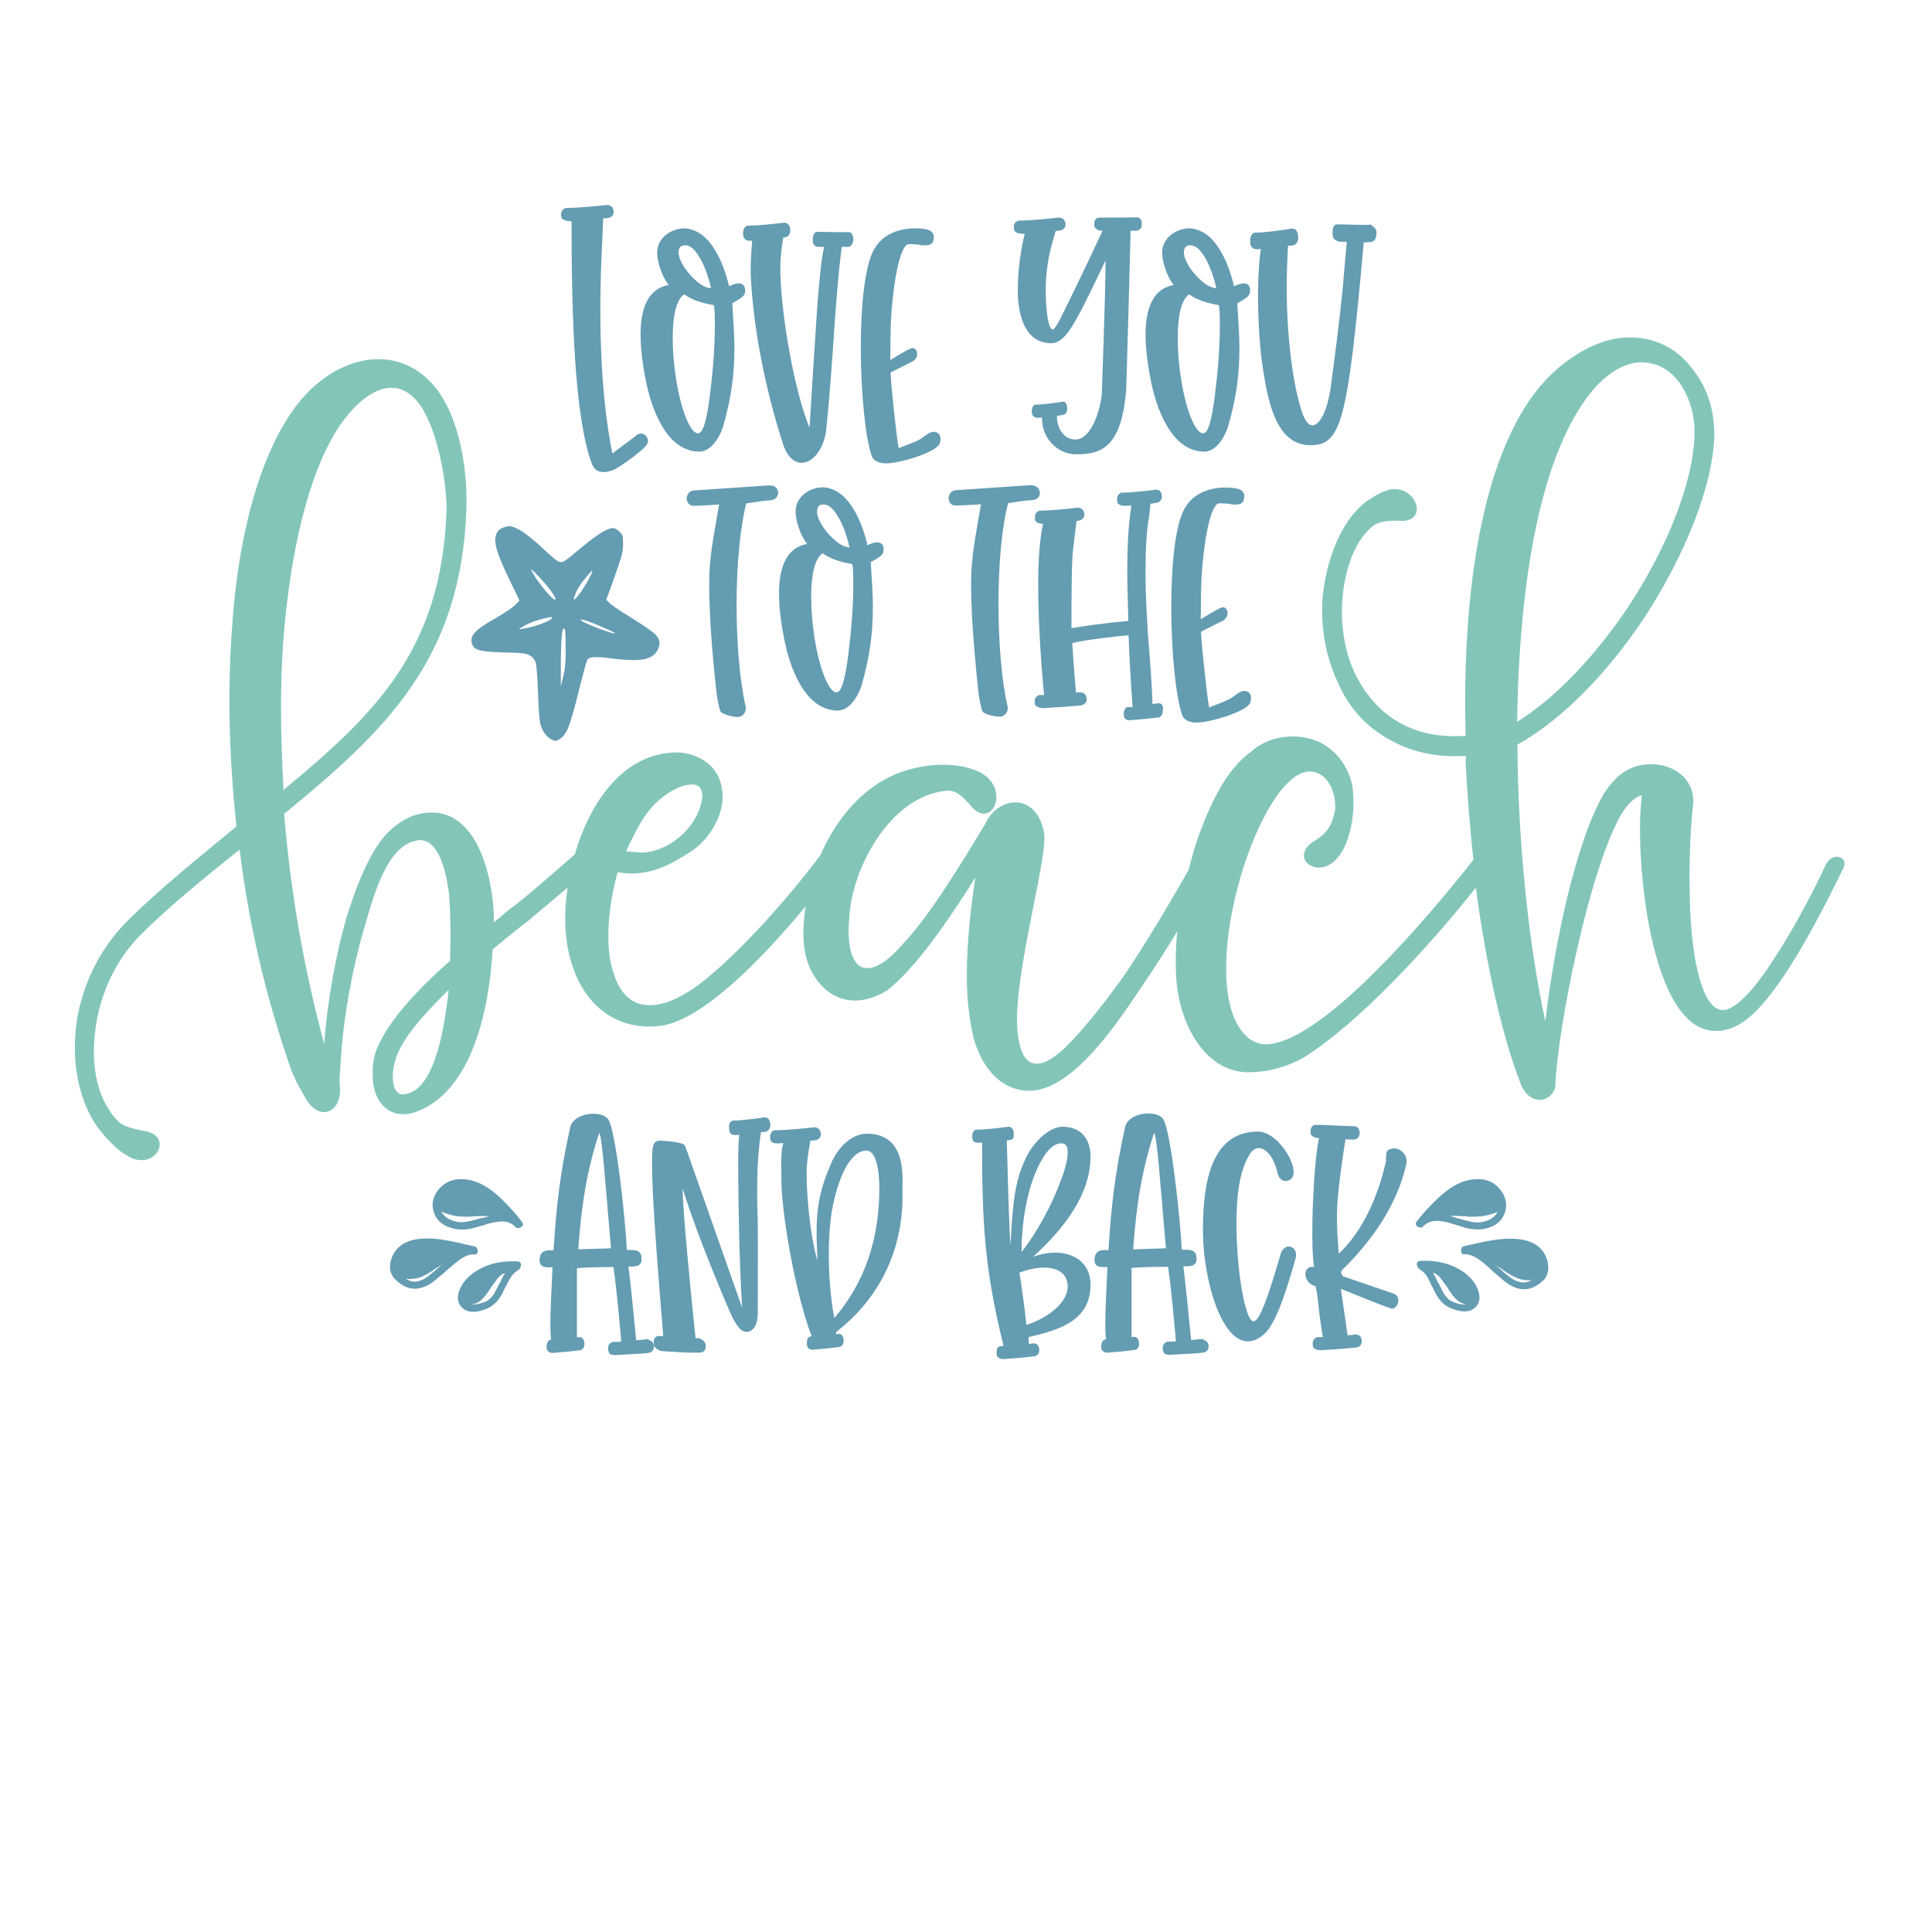
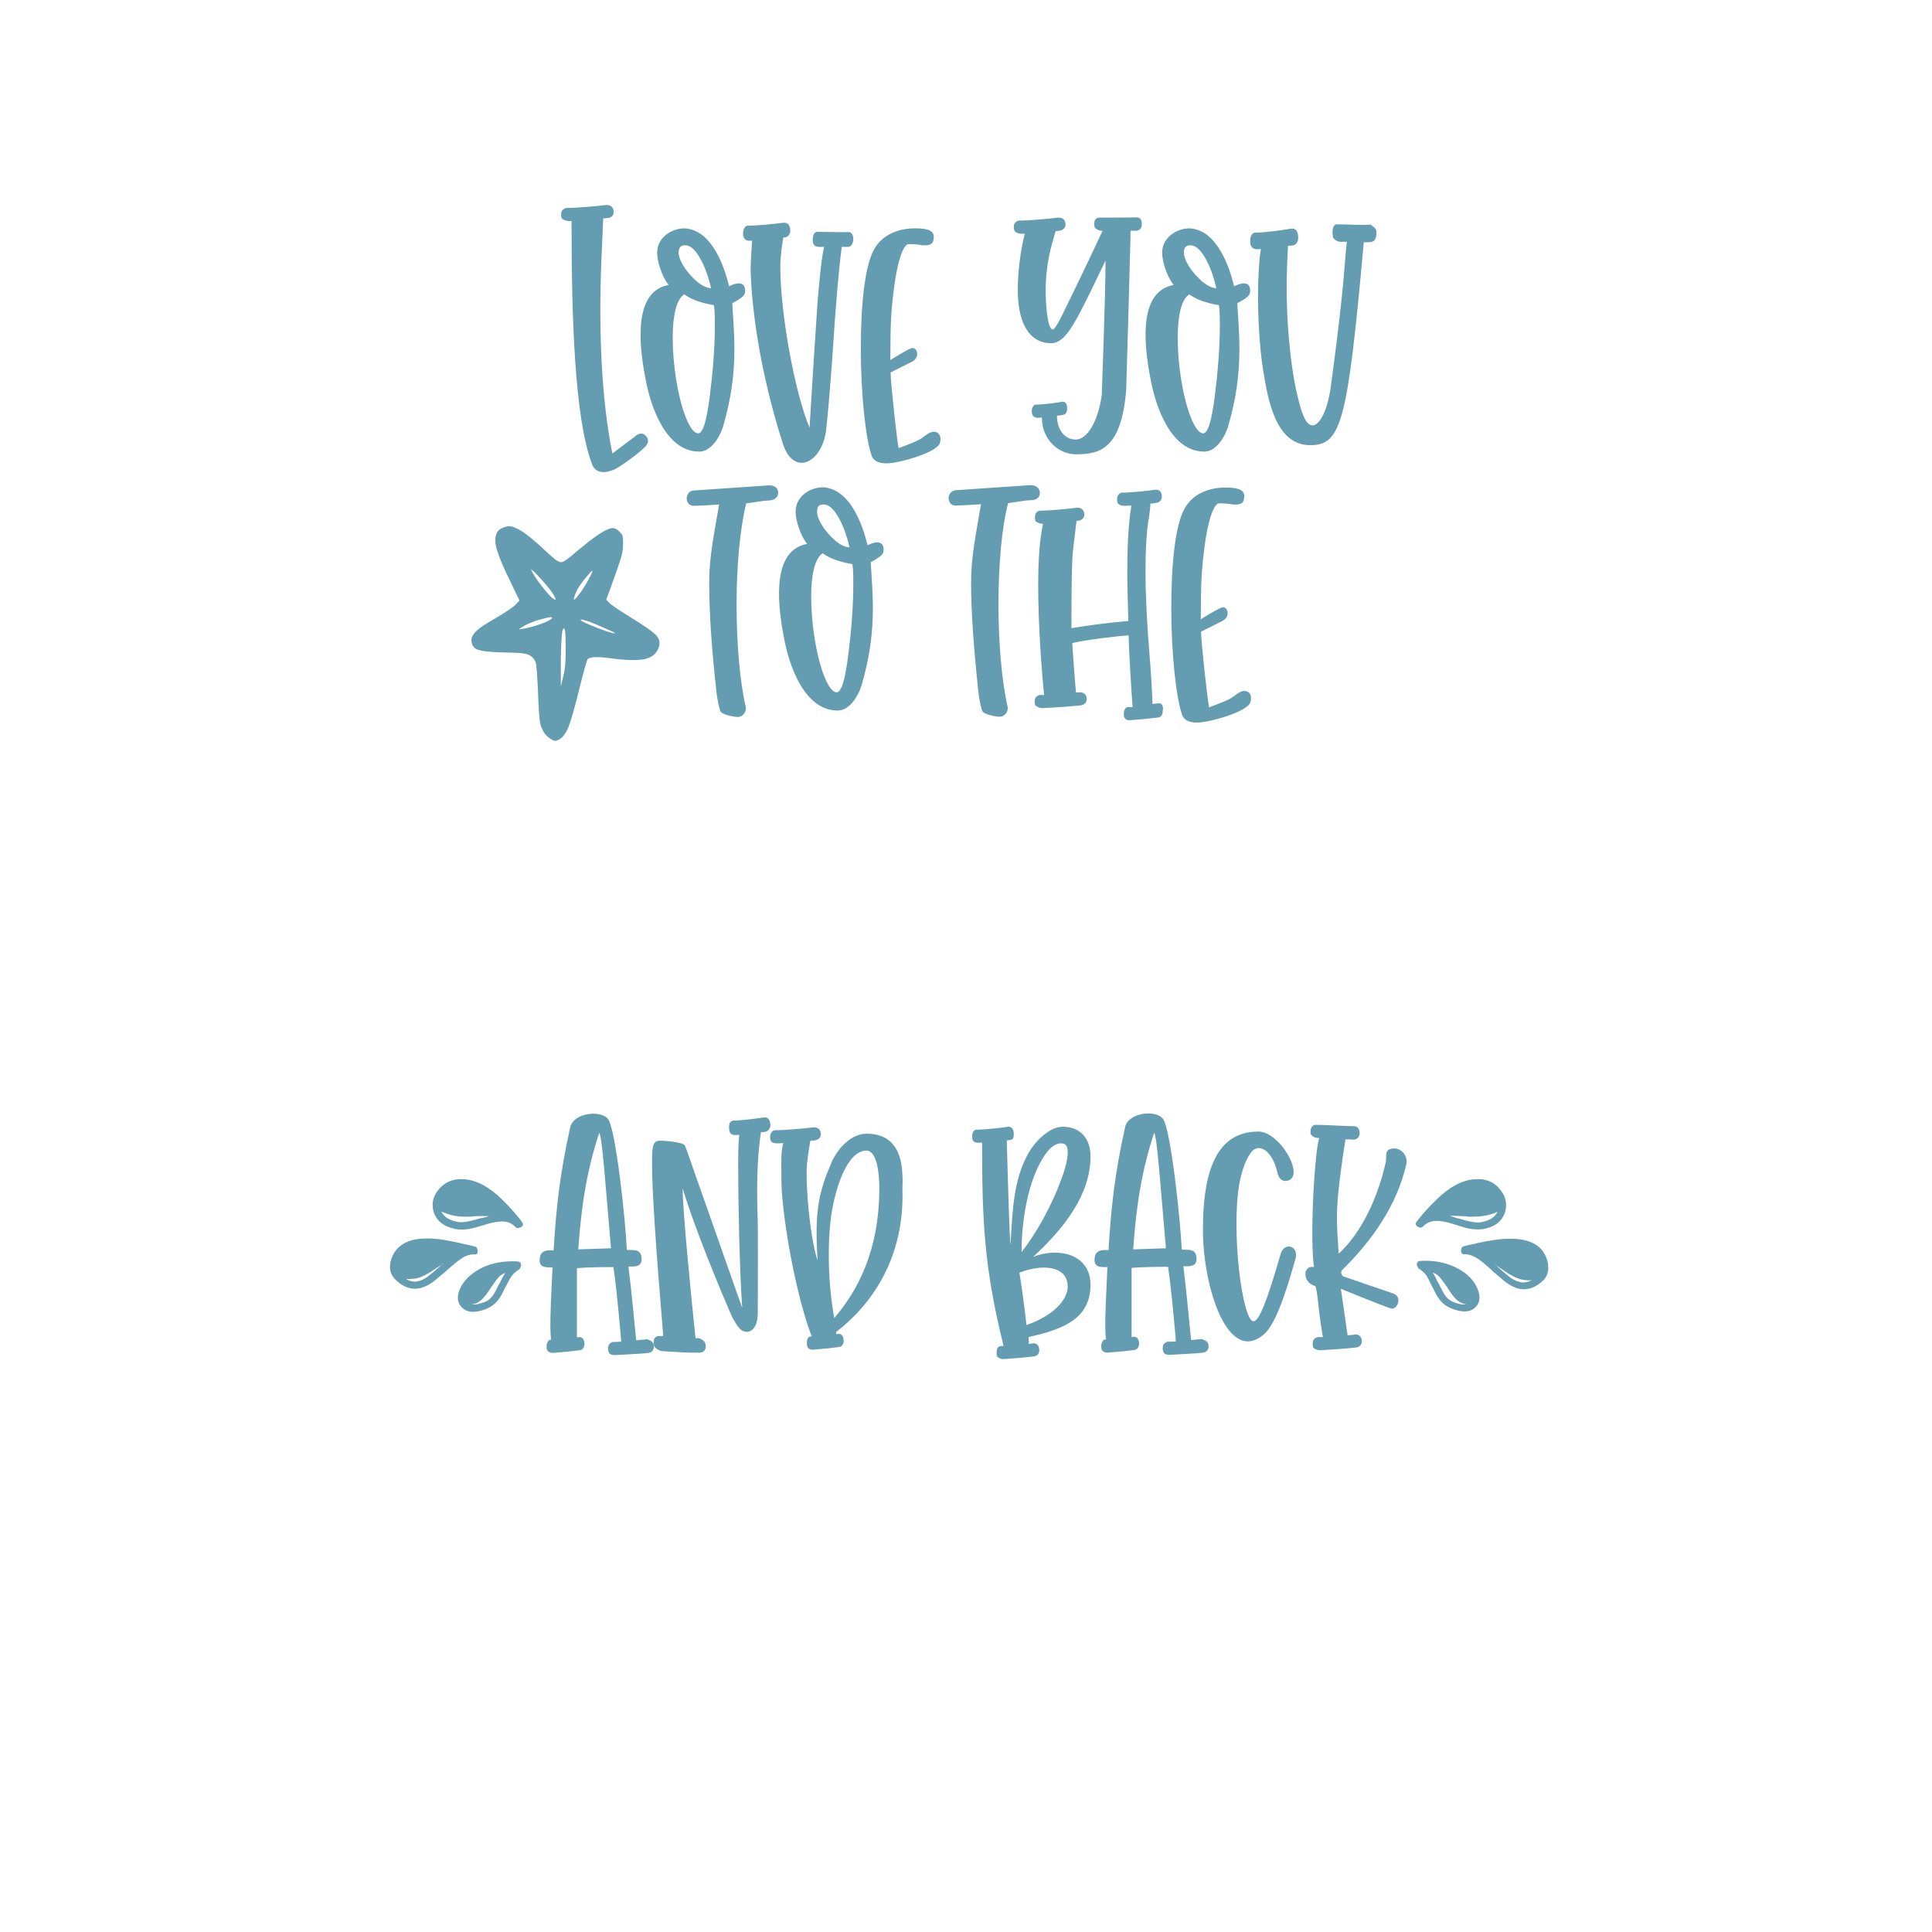
<svg xmlns="http://www.w3.org/2000/svg" xml:space="preserve" style="enable-background:new 0 0 720 720;" viewBox="0 0 720 720" y="0px" x="0px" id="Layer_1" version="1.1">
  <style type="text/css">
	.st0{fill:#83C6B9;}
	.st1{fill:#649CB2;}
</style>
  <g>
-     <path d="M680.6,321.9c-4.6,9.9-11.8,23.8-19.9,36.1c-5.7,8.8-13.3,18.4-18.6,18.4c-6.9,0.1-11-15.2-12.1-34.8   c-0.7-14.1-0.4-30.1,1-42c0.7-9.3-7.6-15.7-17.8-14.7c-6.7,0.7-11.3,4.5-15.3,10.6c-10.4,17.3-18.6,55.9-22,85.1   c-6-27.5-10.2-65.5-10.4-103.1c17.4-9.7,33.9-27.4,46.7-46.4c15.9-24.1,26.6-51,26.7-69.9c-0.3-9-2.6-17-8.7-24.4   c-5.9-7.4-13.2-10.5-21-11c-9.1-0.6-18.3,3.4-25.9,9.3c-29.5,21.8-38.7,80.6-37.1,139.1c-9.9,0.7-17.7-1.1-24.3-4.7   c-7.8-4.2-13.4-11.1-17.1-18.9c-3.7-7.8-5.1-17.3-4.6-26.1c0.5-9.4,3.6-21.8,10.8-27.9c2-1.9,4.5-2.5,9.4-2.6   c13.8,2,6.8-16.4-5.2-10.6c-2.3,0.9-3.9,2.2-5.9,3.4c-10.5,7.9-15.6,24.3-16.5,37.1c-0.5,10.1,1.2,20.6,5.5,29.8   c3.9,9.5,10.8,17.4,20.2,22.3c7.5,4.2,17,6.4,27.8,5.7c0,0.8,0,1.5-0.1,2.3c0.6,12.3,1.6,24.6,2.9,36.4   c-15.2,19.3-55.5,67.8-77,68.8c-4.4,0-7.5-2.3-9.9-5.7c-15.7-22.7,7-94.7,25.5-96c5.7-0.2,10,5.6,9.9,13.6c0,1-0.4,2.4-0.7,3.4   c-0.7,3-2.7,6.4-6.8,8.7c-9.3,5.6-1.2,13.2,5.8,8.8c8-5.3,9.9-22.4,7.6-31.2c-2.7-8.8-9.2-14.3-16.5-15.8   c-7.3-1.5-15.2,0.1-20.7,5.1c-9.9,7-15.8,20.9-20.1,32.7c-1.1,3.4-2.2,7.3-3.3,11.5c-6.2,10.9-14.2,24.5-22.8,37.5   c-3.2,4.8-14.9,20.9-24,29.4c-3.8,3.4-6.9,5.1-9.4,5.2c-5.6,0.4-7.8-7.2-7.7-17.8c0.7-23,11.9-60.9,10-68.8   c-3.4-15.4-17.7-12.4-21.8-2.8c-8.9,14.7-20.8,34.3-30.2,44.2c-5.9,6.9-10.3,9.6-13.8,9.6c-6,0-7.6-8.9-6.7-18.8   c0.8-17.8,14.9-45.2,36.1-47.3c3.5-0.3,5.7,1.7,8.5,4.8c8.5,11.3,16.2-6.1,3.5-12c-9.5-4.1-21.2-2.7-30.1,0.7   c-12.8,5.1-22.8,16.7-28.7,30.4c-11.9,16-30.3,36.6-44.4,47.6c-5.3,4.1-12.7,8.5-19.3,8.4c-5,0-9.7-2.4-12.7-9.8   c-0.2-0.7-0.4-1.4-0.7-2c-3.3-9.5-2.3-24.3,1.5-37.8c11.1,2.3,20.4-3.2,26.7-7.3c6.9-4.1,12.1-12.7,12.4-20.2   c0.2-12.3-9.4-16.9-17-17.1c-20,0.1-32.5,18.7-38.1,38c-6.4,5.6-13.8,12.2-21.8,18.6c-2.8,2-5.6,4.4-8.3,6.7   c-0.1-17.4-6.8-45.7-28.5-40.2c-4.4,1.1-8.7,4.1-12.4,8.2c-5.8,7-10.2,17.9-13.9,29.7c-4.5,15.4-7.4,33-8.5,47.6   c-7.5-27.8-12.6-56.9-14.9-85.7c38.1-31.2,65.8-57.6,67.9-113.1c0.4-10.4-1-25-6.1-36.6c-11.7-27-39.9-24.7-56.9-2.9   c-14.9,19.3-22.3,51.9-24.3,83c-1.9,24.9-1,49.6,1.6,74.3c-14.4,11.9-29,23.6-40.8,35.4c-10.5,10.5-17.1,24.7-18.9,38.6   c-1.6,13,0.6,26,6.3,35.5c1.7,2.9,4,5.7,6.6,8.3c1.6,1.6,2.9,2.9,5.2,4.3c11.2,8,19.5-7.7,6.1-8.8c-4.7-1.1-7.2-1.8-9.2-4.1   c-8.2-9-9.4-22.4-7.8-33.9c1.6-12.4,7.3-25.5,16.9-35c10.5-10.5,23.6-21.1,36.8-31.7c3.2,26.3,9.2,52.4,17.6,77.4   c2.4,7.2,3.1,8.5,6.8,15c5.3,9.5,13.6,5.5,13-3.6c-0.4-3.3,0.1-5.9,0.3-10.1c0.8-14.4,3.9-33.3,9.3-51.4   c2.8-9.5,7.9-28.7,18.6-30.5c0.3-0.1,0.6-0.2,0.9-0.3c8.5-0.8,10.8,14.4,11.6,20.4c0,0.3,0,0.7,0,1c0.4,4.3,0.7,13.3,0.3,23.6   c-13.2,11.6-24.1,23.7-27.8,34.2c-0.6,2.3-1.1,4.9-1,7.2c-0.6,10.8,6.2,18.5,16.3,14.8c20.3-7.5,27.1-37.1,28.4-60.5   c4.6-3.7,8.9-7.4,13.3-10.7c5-4.2,10-8.4,14.6-12.3c-0.7,5-1,9.7-0.8,14c0.8,23.2,14.3,40.1,35.5,37.5c15.5-2,38-25.1,54-44.5   c-0.5,3.5-0.8,7-0.8,10.5c0,6.1,1.4,11.6,4.2,15.7c5.7,8.9,15.7,12,27,5.1c10.6-8.2,23.1-26.4,32.9-42.1c-1.6,10.3-3.2,24-3.2,36.7   c0,8.2,0.9,16.1,2.5,23c3.4,12.3,10.9,19.5,20.2,19.8c16.8,0.6,34.2-26.5,43.1-39.7c4.4-6.5,8.7-13.2,12.6-19.7   c-0.5,5.6-0.7,11.2-0.4,16.6c1,18.7,11.4,36.4,27.6,35.9c6.6-0.1,13.4-1.8,20.1-5.6c20.1-12.5,46.7-41.3,64-63.2   c3.9,29.4,9.9,55.5,16.6,72.8c3.2,8.5,11,7.7,13,1.7c0-0.1,0-0.2,0-0.3c0.7-21.3,13-82.9,25.1-102.3c2.3-3.5,5-6,7.2-6.3   c-2.9,20.7,2.5,87.8,27.4,87.8c10,0.2,17.9-9.1,26.9-22.6c8.1-12.6,15.4-27.1,20.2-36.9C689.9,319.1,683,317.3,680.6,321.9z    M241.3,302.8c4.3-5.8,11.5-10.3,16-10.4c3.5-0.4,5.4,2,3.9,7.4c-1.8,7.2-9.3,16.1-20,17.8c-2.8,0.4-5.7-0.3-7.9-0.3   C235.8,312,238.2,306.9,241.3,302.8z M105.6,293.2c-1-19.1-1.4-37.9,0.2-57.2c2.5-29.4,8.8-59.2,20.5-76.9   c9.8-14.6,24.2-22.4,33.1-3.1c5.2,11.3,7.2,27.5,7,34.5c-1.9,51.4-26.1,75.3-60.9,104C105.6,294.1,105.6,293.7,105.6,293.2z    M150.5,407.8c-1.5,0.3-3.1-0.7-3.8-3.4c-0.7-3.3-0.2-6.9,0.9-10.2c2.6-7.5,10.1-16,19.6-25.3C165.2,387.9,160.7,407,150.5,407.8z    M594.7,144.1c6-6.3,12.3-9.6,18.4-9c12.3,0.9,18.5,14.8,18.4,25.8c0,17.7-10,43.2-25.2,66c-11.5,16.9-25.7,32.6-40.9,42.1   C566.1,217.5,573.9,167.5,594.7,144.1z" class="st0" />
    <path d="M241.5,164.4c0,0.5-0.3,1.1-0.8,1.8c-2.2,2.5-9.6,7.8-12,8.9c-3.8,1.5-6.9,1.1-8.1-2.2   c-6.5-17.3-7.6-54.8-7.6-90.5h-0.8c-1.1,0-1.9-0.4-2.6-0.8c-0.4-0.3-0.5-0.8-0.5-1.6c0-1.1,0.3-1.6,1.1-2.2c0.3-0.1,0.5-0.3,1-0.3   c4,0,11.5-0.7,14.7-1.1h0.3c1.5,0,2.5,1,2.5,2.6c0,1.2-0.8,2.2-2.5,2.3c-0.5,0-1,0.1-1.4,0.1l-0.7,15.9c-1,25.1-0.1,50.7,4.1,71.7   l8.4-6.3c0.7-0.7,1.6-1.2,2.6-1.1C240.4,161.8,241.5,163,241.5,164.4z M277.7,108.3c0,1.8-0.8,2.5-4.8,4.7   c0.4,6.7,0.8,12.2,0.8,16.5c0,10-1.1,18.7-4.3,29.7c-1.8,5.2-5.1,9.1-8.8,9.1c-12.4,0-18-16.6-19.9-26.4   c-3.3-16.5-3.7-33.5,8.5-35.7c-2.6-3.2-4.3-8.9-4.3-12c0-5.8,5.5-9.1,10.2-9.1c1.4,0,3.2,0.5,4.9,1.4c5.6,3,9.6,11.3,11.7,20.2   C275,105,277.7,105.1,277.7,108.3z M252.9,94.1c0,2.9,2.9,7.4,6.7,10.7c1.9,1.6,3.6,2.5,5.4,2.6c-1.1-4.7-2.6-8.7-4.3-11.5   c-1.9-3.2-3.6-4.5-5.4-4.5C253.6,91.4,252.9,92.4,252.9,94.1z M266.4,121.1c0-4-0.1-6.5-0.4-7.4c-4.3-0.7-8.1-1.9-11-4   c-3,1.9-4.3,8.1-4.3,16.2c0,10.2,1.9,22.1,4.9,29.7c1.5,3.7,3,5.8,4.5,5.9c1.8,0.1,3.2-4.3,4.4-13.7   C265.7,138.3,266.4,129.5,266.4,121.1z M316.3,86.5h-0.1c-2.7,0.1-8.4-0.1-11.7-0.1c-0.7,0-1.5,0.7-1.6,2.7   c-0.1,1.8,0.5,2.9,2.3,2.9h1.9c0,0.3-0.1,0.4-0.1,0.5c-1.1,5.5-1.6,12-2.3,19.8c-0.5,7.8-1.6,23.5-3,47.1   c-5.6-13.3-10.9-42.9-10.9-59.9c0-4.5,0.8-8.9,1.1-11h0.4c1.4-0.1,2.2-1.2,2.2-2.6c0-1.9-1-2.9-2.2-2.9h-0.3   c-2.9,0.4-9.6,1.1-13.3,1.1c-0.8,0-1.8,1-1.8,2.9c0,1.9,1.1,2.9,2.7,2.7h0.7c-0.3,3.7-0.7,9.9-0.5,12.8   c0.8,18.8,5.1,41.6,12.1,63.3c4,11.5,14,7,15.9-4.9c0.7-5.9,1.5-15.7,2.5-29.3c1.1-17.5,2.2-30.5,3.4-39.6h2.5c0.8,0,1.6-1,1.8-2.5   C318.1,87.7,317.4,86.5,316.3,86.5z M347.9,160.9c-0.7,0-1.6,0.4-2.6,1.1c-2.9,2.2-3.2,2.2-8.5,4.3l-1.9,0.7   c-0.5-1.8-3-24.3-3-28.2l8-4c1.2-0.7,1.9-1.6,1.9-2.9c0-1.2-0.7-2.2-1.8-2.2c-1,0-8.1,4.4-8.2,4.5c0-7,0.1-12.2,0.3-15.9   c0.4-7.1,2.2-24.6,6-27.2c0.8-0.3,4.3,0,5.5,0.3c2.7,0.1,4.3,0,4.4-3c0.1-2.9-3.4-3.3-7.1-3.3c-5.4,0-12,1.9-15.3,8.1   c-3.3,6.2-4.8,20.3-4.8,36.7c0,17,1.8,33.7,4.1,40.1c0.5,1.2,2.2,3.6,8.9,2.3c5.5-1,14.2-3.8,16.2-6.6c0.4-0.7,0.5-1.4,0.5-2.1   C350.5,162,349.5,160.9,347.9,160.9z M423.6,81h-0.3c-3,0.1-9.9,0.1-13.6,0.1c-0.3,0-0.5,0.1-0.8,0.1c-0.8,0.5-1.1,1.1-1.1,2.2   c0,0.8,0.1,1.4,0.4,1.6c0.5,0.5,1.4,1,2.3,1h0.4c-7.8,16.8-12.9,26.9-14.8,30.9s-3.3,5.9-3.7,5.9c-2.1,0-2.7-9.6-2.7-14.4   c0-10.4,2.2-17,3.7-22.3c0.4,0,0.8-0.1,1.2-0.1c1.5-0.1,2.5-1.1,2.5-2.3c0-1.6-1-2.6-2.5-2.6h-0.3c-3.2,0.4-10.4,1.1-14.6,1.1   c-0.3,0-0.5,0.1-0.8,0.3c-0.8,0.5-1.1,1.1-1.1,2.2c0,0.8,0.3,1.4,0.5,1.6c0.5,0.5,1.4,0.8,2.6,0.8h1c-1.6,6.3-2.6,14.2-2.6,21   c0,10.4,3.2,19.8,12.5,19.8c4.3,0,7.4-5.4,10.4-10.9c2.3-4.3,5.5-10.9,9.8-19.9c0,13.7-1.4,48.6-1.4,49.9   c-0.8,7.1-4.3,16.8-9.8,16.8c-4,0-6.9-3.7-6.9-8.8v-0.1c0.7,0,1.4-0.1,2.2-0.3c1.1-0.1,1.6-1.1,1.6-2.3c0-1.6-0.5-2.6-1.6-2.6H396   c-2.2,0.4-7.3,1.1-10.2,1.1c-0.3,0-0.4,0.1-0.5,0.3c-0.5,0.5-0.8,1.1-0.8,2.2c0,0.8,0.3,1.4,0.4,1.6c0.4,0.5,1,0.8,1.8,0.8l1.6-0.1   v0.1c0,8.4,6.5,13.6,12.6,13.6c8.9,0,17-1.8,18.8-24c0.1-1.6,1.6-55.9,1.6-57.4v-1.9h1.9c1.5,0,2.3-1,2.3-2.2   C425.6,82.1,425,81,423.6,81z M465.9,108.3c0,1.8-0.8,2.5-4.8,4.7c0.4,6.7,0.8,12.2,0.8,16.5c0,10-1.1,18.7-4.3,29.7   c-1.8,5.2-5.1,9.1-8.8,9.1c-12.4,0-18-16.6-19.9-26.4c-3.3-16.5-3.7-33.5,8.5-35.7c-2.6-3.2-4.3-8.9-4.3-12c0-5.8,5.5-9.1,10.2-9.1   c1.4,0,3.2,0.5,4.9,1.4c5.6,3,9.6,11.3,11.7,20.2C463.3,105,465.9,105.1,465.9,108.3z M441.2,94.1c0,2.9,2.9,7.4,6.7,10.7   c1.9,1.6,3.6,2.5,5.4,2.6c-1.1-4.7-2.6-8.7-4.3-11.5c-1.9-3.2-3.6-4.5-5.4-4.5C441.9,91.4,441.2,92.4,441.2,94.1z M454.6,121.1   c0-4-0.1-6.5-0.4-7.4c-4.3-0.7-8.1-1.9-11-4c-3,1.9-4.3,8.1-4.3,16.2c0,10.2,1.9,22.1,4.9,29.7c1.5,3.7,3,5.8,4.5,5.9   c1.8,0.1,3.2-4.3,4.4-13.7C453.9,138.3,454.6,129.5,454.6,121.1z M511.1,84l-0.1-0.3c-2.9,0.3-9.2-0.1-12.6-0.1   c-0.3,0-0.5,0.1-0.8,0.1c-0.7,0.7-1,1.4-1,2.9c0,1,0.1,1.6,0.3,2.1c0.5,0.7,1.4,1.2,2.3,1.4h2.7v0.3c-0.4,3.4-0.1,1-1.4,15.9   c-1.6,16.2-3.4,29.1-4.7,38.9c-1.9,11.5-5.5,13.5-6.7,13.3c-2.1,0-3.7-3.3-5.2-9.5c-3.2-12.2-4.8-32.2-4.3-47.4   c0-1.8,0.3-8.2,0.4-10c0.5,0,1.1-0.1,1.6-0.1c1.4-0.1,2.2-1.4,2.2-2.9c0-2.2-0.8-3.4-2.2-3.4h-0.4c-2.9,0.5-9.6,1.5-13.5,1.5   c-0.3,0-0.5,0.1-0.8,0.3c-0.7,0.7-1,1.4-1,2.7c0,1.1,0.1,1.8,0.5,2.2c0.4,0.7,1.2,1,2.3,1l1.2-0.1c-0.5,2.7-0.8,7-1,12.5   c-0.3,10.4,0.4,23.9,1.8,32.4c1.9,12,4.9,28.2,17.6,28.2c11.5,0,13.9-8.2,19.9-75.2v-0.4c0.7,0,1.5,0,2.5-0.1   c1.4-0.1,2.1-1.1,2.2-2.6C513.3,85.4,512.3,84.8,511.1,84z" class="st1" />
    <path d="M290,183.3c0.1,1.8-1,3-3.2,3.2c-3,0.1-6,0.8-8.7,1.1c-2.3,9.1-3.6,23.2-3.6,37.6s1.2,28.7,3.4,38.2   c0.4,1.5-0.8,3.8-3,3.8c-1.2,0-6-0.8-6.5-2.3c-0.4-1.2-1-3.7-1.4-7c-1.8-16.2-2.7-29.5-2.7-40.3c0-7.7,0.8-13.2,2.9-25.1l0.8-4.5   c0,0-4.9,0.4-9.5,0.5c-1.6,0-2.6-1.2-2.6-3c0.3-1.6,1.1-2.5,2.5-2.7l27.9-1.9C288.5,180.8,289.7,181.6,290,183.3z M329.3,204.8   c0,1.8-0.8,2.5-4.8,4.7c0.4,6.7,0.8,12.2,0.8,16.5c0,10-1.1,18.7-4.3,29.7c-1.8,5.2-5.1,9.1-8.8,9.1c-12.4,0-18-16.6-19.9-26.4   c-3.3-16.5-3.7-33.5,8.5-35.7c-2.6-3.2-4.3-8.9-4.3-12c0-5.8,5.5-9.1,10.2-9.1c1.4,0,3.2,0.5,4.9,1.4c5.6,3,9.6,11.3,11.7,20.2   C326.6,201.5,329.3,201.7,329.3,204.8z M304.5,190.7c0,2.9,2.9,7.4,6.7,10.7c1.9,1.6,3.6,2.5,5.4,2.6c-1.1-4.7-2.6-8.7-4.3-11.5   c-1.9-3.2-3.6-4.5-5.4-4.5C305.2,187.9,304.5,188.9,304.5,190.7z M318,217.6c0-4-0.1-6.5-0.4-7.4c-4.3-0.7-8.1-1.9-11-4   c-3,1.9-4.3,8.1-4.3,16.2c0,10.2,1.9,22.1,4.9,29.7c1.5,3.7,3,5.8,4.5,5.9c1.8,0.1,3.2-4.3,4.4-13.7C317.3,234.8,318,226,318,217.6   z M387.5,183.3c-0.3-1.6-1.5-2.5-3.6-2.5l-27.9,1.9c-1.4,0.3-2.2,1.1-2.5,2.7c0,1.8,1,3,2.6,3c4.5-0.1,9.5-0.5,9.5-0.5l-0.8,4.5   c-2.1,12-2.9,17.5-2.9,25.1c0,10.7,1,24,2.7,40.3c0.4,3.3,1,5.8,1.4,7c0.4,1.5,5.2,2.3,6.5,2.3c2.2,0,3.4-2.3,3-3.8   c-2.2-9.5-3.4-23.8-3.4-38.2s1.2-28.6,3.6-37.6c2.6-0.3,5.6-1,8.7-1.1C386.6,186.3,387.7,185.1,387.5,183.3z M431.9,262.1h-0.3   c-0.5,0.1-1.2,0.1-2.1,0.3c-0.1-3.7-0.4-9.5-1-17c-1.1-13.1-1.6-23.8-1.6-32.4s0.4-15.7,1.4-20.9l0.4-3.6v-0.8   c0.7-0.1,1.4-0.1,2.2-0.3c1.2-0.1,2.1-1.1,2.1-2.3c0-1.6-0.8-2.6-2.1-2.6h-0.3c-2.6,0.4-9.1,1.1-12.6,1.1c-0.3,0-0.5,0.1-0.7,0.3   c-0.7,0.5-1,1.1-1,2.2c0,0.8,0.1,1.4,0.4,1.6c0.5,0.5,1.2,0.8,2.3,0.8l2.6-0.1c-0.1,0.3-0.1,0.5-0.1,1c-1,6.3-1.4,14.4-1.4,24.5   c0,4.3,0.4,16.6,0.4,17.5c-8.8,0.8-15.8,1.8-21.2,2.7c0-13.6,0.1-22.7,0.4-27.1c0-1,1.4-12.1,1.5-12.9h0.4c1.5-0.1,2.5-1.1,2.5-2.3   c0-1.6-1-2.6-2.5-2.6h-0.3c-2.9,0.4-9.9,1.1-13.6,1.1c-0.3,0-0.7,0.1-1,0.3c-0.7,0.5-1,1.1-1,2.2c0,0.8,0.1,1.4,0.4,1.6   c0.7,0.5,1.5,0.8,2.5,0.8h0.1c-1.2,5.5-1.8,13.1-1.8,23.1c0,14.8,1.4,33,2.2,40.7h-1.6c-0.3,0-0.4,0.1-0.8,0.3   c-0.8,0.5-1.1,1.1-1.1,2.2c0,0.8,0.1,1.4,0.5,1.6c0.7,0.4,1.4,0.8,2.5,0.8l8.1-0.5l5.8-0.5c1.5-0.1,2.5-1.1,2.5-2.3   c0-1.6-1-2.6-2.5-2.6h-0.3c-0.4,0-0.7,0.1-1.2,0.1c-0.5-5.1-1-12.1-1.4-18.4c3.2-1.1,18.8-2.9,21-2.9c0.1,5.2,1,20.9,1.5,26.7h-1.8   c-0.3,0-0.4,0.1-0.7,0.3c-0.5,0.5-0.8,1.1-0.8,2.2c0,0.8,0.1,1.4,0.4,1.6c0.4,0.7,1.1,0.8,1.9,0.8l5.9-0.5l4.5-0.5   c1.2-0.1,1.8-1.1,1.8-2.3C433.7,263.1,433,262.1,431.9,262.1z M463.6,257.5c-0.7,0-1.6,0.4-2.6,1.1c-2.9,2.2-3.2,2.2-8.5,4.3   l-1.9,0.7c-0.5-1.8-3-24.3-3-28.2l8-4c1.2-0.7,1.9-1.6,1.9-2.9c0-1.2-0.7-2.2-1.8-2.2c-1,0-8.1,4.4-8.2,4.5c0-7,0.1-12.2,0.3-15.9   c0.4-7.1,2.2-24.6,6-27.2c0.8-0.3,4.3,0,5.5,0.3c2.7,0.1,4.3,0,4.4-3c0.1-2.9-3.4-3.3-7.1-3.3c-5.4,0-12,1.9-15.3,8.1   c-3.3,6.2-4.8,20.3-4.8,36.7c0,17,1.8,33.7,4.1,40.1c0.5,1.2,2.2,3.6,8.9,2.3c5.5-1,14.2-3.8,16.2-6.6c0.4-0.7,0.5-1.4,0.5-2.1   C466.3,258.6,465.3,257.5,463.6,257.5z" class="st1" />
    <path d="M244.2,236.4c-1.5-1.4-4.6-3.5-9.3-6.4c-4.5-2.8-7.2-4.6-7.9-5.4l-1.1-1.1l1.4-3.7c2.5-6.9,3.9-11.1,4.3-12.5   c0.4-1.5,0.6-3,0.6-4.7c0-1.5-0.1-2.5-0.2-2.9c-0.1-0.4-0.5-1-1.2-1.6c-0.9-0.9-1.7-1.3-2.4-1.3c-2.1,0-6,2.5-11.9,7.4   c-0.4,0.3-0.9,0.7-1.6,1.3c-2.9,2.6-4.8,3.9-5.6,4c-0.8,0.1-2.1-0.6-3.8-2.2c-0.4-0.4-0.7-0.7-0.9-0.8c-5.5-5.2-9.4-8.4-11.9-9.5   c-1.2-0.6-2.2-0.9-2.8-0.9c-0.7,0-1.5,0.2-2.6,0.6c-0.9,0.4-1.7,1-2.1,1.8c-0.8,1.6-0.8,3.6-0.1,6.1c0.7,2.5,2.2,6.2,4.7,11.3   l3.8,7.9l-1.6,1.7c-1.1,1-3.6,2.7-7.5,5c-3.2,1.8-5.5,3.3-6.8,4.5c-1.3,1.2-2,2.4-2,3.4c0,1.8,0.7,3,2.1,3.6c1.4,0.6,4.3,1,8.6,1.1   c4.5,0.1,7.4,0.2,8.5,0.4c2.5,0.3,4,1.4,4.7,3.3c0.3,0.7,0.6,4.3,0.9,10.9c0.2,6.3,0.5,10.3,0.8,11.8c0.7,2.8,2,4.8,4.1,6   c0.7,0.4,1.2,0.6,1.5,0.6c0.3,0,0.9-0.2,1.6-0.6c1.2-0.7,2.3-2.1,3.3-4.4c0.9-2.3,2.2-6.7,3.8-13.2c1.9-7.6,3-11.6,3.3-12   c0.4-1.1,3.2-1.3,8.5-0.6c5.9,0.8,10.2,0.9,13,0.3c2.8-0.7,4.5-2.2,5.2-4.7C246.1,239.2,245.6,237.8,244.2,236.4z M205.7,230.4   c-0.4,0.6-1.8,1.3-4.3,2.2c-2.5,0.9-5,1.5-7.5,1.9h-0.4c-0.1,0,0-0.1,0.3-0.3c2-1.4,4.7-2.6,8.1-3.5c1.8-0.5,2.9-0.7,3.4-0.7   C205.7,230,205.9,230.1,205.7,230.4z M206.4,223.3c-0.8-0.5-2.3-2-4.3-4.6c-2-2.6-3.5-4.8-4.3-6.6l1.3,1c3.7,3.8,6,6.6,7.1,8.4   c0.6,1,0.9,1.7,0.9,1.8C207,223.5,206.8,223.5,206.4,223.3z M209.9,252.1l-0.9,3.7v-9.9c0.1-5.9,0.3-9.4,0.6-10.8   c0.2-0.9,0.5-1.1,0.8-0.7c0.3,0.3,0.4,2.7,0.4,7.2C210.9,246,210.6,249.5,209.9,252.1z M214,223.5c-0.4,0,0-1.4,1.3-4.1   c0.5-0.8,1.4-2.2,2.9-4c1.5-1.8,2.3-2.7,2.5-2.7c0.1,0,0.1,0.1,0,0.4c-0.1,0.2-0.2,0.6-0.4,1c-0.2,0.4-0.4,0.9-0.7,1.3   c-0.8,1.7-1.9,3.4-3.1,5.2C215.2,222.3,214.4,223.3,214,223.5z M222.6,234c-4.1-1.6-6.2-2.6-6.2-3c0-0.3,1.1,0,3.3,0.7   c1.7,0.7,3.7,1.5,6.1,2.6c2.4,1,3.5,1.6,3.4,1.7C228.9,236.2,226.7,235.6,222.6,234z" class="st1" />
    <path d="M241.5,499.2l-0.3-0.1l-4.1,0.4c-0.8-7.4-1.6-17.2-2.9-27.5c2.1,0,5.1,0.3,4.9-3c-0.1-3.8-3.2-3-5.5-3.2   c-0.5-11.4-4.1-44.5-6.9-48.6c-2.3-3.6-12.9-2.7-14.2,2.9c-4,18.1-5.2,30.1-6.2,45.9c-2.1-0.1-5.2-0.4-5.2,3.7   c0,2.9,2.7,2.6,4.8,2.6c-0.5,10.2-0.8,17.3-0.8,21.6c0,2.3,0.1,4.1,0.3,5.4H205c-0.1,0-0.4,0.1-0.5,0.3c-0.5,0.5-0.8,1.1-0.8,2.2   c0,0.8,0.1,1.4,0.4,1.6c0.5,0.5,1,0.8,1.8,0.8l5.8-0.5l4.3-0.5c1.1-0.1,1.8-1.1,1.8-2.3c0-1.6-0.7-2.6-1.8-2.6h-0.3   c-0.1,0-0.4,0.1-0.7,0.1v-25.8c3.8-0.3,8.1-0.4,13.6-0.4c0.8,5.1,1.6,13.1,2.6,24l0.3,3.8c-1.1,0.1-2.2,0.1-3,0.1   c-0.3,0-0.5,0.1-0.8,0.3c-0.8,0.5-1.1,1.1-1.1,2.2c0,0.8,0.3,1.4,0.4,1.6c0.4,0.7,1.4,0.8,2.3,0.8l7-0.4c1.2-0.1,2.9-0.1,5.2-0.4   c1.4-0.1,2.2-1.1,2.2-2.3C243.6,500.1,242.7,499.7,241.5,499.2z M215.5,465.6c1.2-17,3.3-29.7,7.8-43.4c1.1,1.1,2.3,19,4.4,43   L215.5,465.6z M287.1,419.3c0,1.2-0.8,2.3-1.9,2.5c-0.5,0.1-1.2,0.1-1.6,0.1c-1.8,11.4-1.5,24-1.2,33.9c0.1,4.5,0,25.3,0,33.5   c0,7.7-4.9,8.4-7.1,5.4c-1.2-1.5-2.3-3.4-3.3-5.8c-8.7-20.3-14.4-35.6-17.6-46c0,8,3,38.6,4.8,55.8h1.2l0.4,0.1   c1.5,0.7,2.3,1.5,2.2,3.2c-0.1,1.4-1,2.1-2.5,2.1c-2.7,0-4.5,0-5.9-0.1l-8.2-0.5c-1.1-0.4-1.8-0.8-2.3-1.4   c-0.4-0.4-0.5-1.1-0.5-1.9c0-1.2,0.3-1.6,1.2-2.2c0.3-0.1,0.7-0.1,0.8-0.1h1.5V497c-2.7-32.4-4.1-53.3-4.1-62.8   c0-6.6,0.1-8.9,2.7-9.1h0.4c1.4,0,8.5,0.5,9.1,1.8c0.4,0.5,2.6,7.3,7.7,21.6c8.9,25.4,13.5,38.3,13.7,38.9   c-1-14.6-1.5-38.7-1.5-53.2c0-5.1,0.1-8.8,0.4-11.3l-1.4,0.1c-0.8,0-1.6-0.1-2.1-1c-0.1-0.3-0.3-0.8-0.3-1.8c0-1.1,0.1-1.8,0.8-2.3   c0.3-0.1,0.5-0.3,0.7-0.3c3.3,0,9.1-0.8,11.7-1.2h0.3C286.3,416.5,287.1,417.6,287.1,419.3z M336.3,438   c-0.4-13.3-7.7-15.5-13.3-15.5c-5.6,0-10.7,5.1-13.2,10.9c-4.7,11-6.3,18.1-5.1,36.3c-1.8-4.7-4.1-20.1-4.1-32.6   c0-4.5,1-9.5,1.4-12l1.4-0.1c1.6-0.1,2.5-1.1,2.5-2.3c0-1.6-1-2.6-2.5-2.6c-3.3,0.4-10.4,1.1-14.6,1.1c-0.7,0-1.8,0.8-1.8,2.5   c0,2.7,1.8,2.5,4.9,2.3c-1,3.4-0.7,8.1-0.7,12.5c0,2.7,0.1,5.5,0.4,8.5c1.8,18.8,6.9,40.9,10.9,51c-1.5,0-1.8,1.2-1.8,2.5   c0,1.1,0.1,2.5,2.2,2.5l5.6-0.5l4.1-0.5c1.2-0.1,1.8-1.1,1.8-2.3c0-1.6-0.7-2.6-1.8-2.6c-0.4,0-0.7,0.1-1,0.1v-0.8   c12.8-9.8,25.6-27.2,24.7-53.3C336.4,440.6,336.4,439,336.3,438z M310.9,491.2c-2.2-12.2-2.7-26.9-1.1-38.5   c1.5-9.9,5.9-23.9,13.1-23.9c3.8,0,4.8,8,4.8,13.9C327.7,466.5,319.3,481.4,310.9,491.2z M406.4,431c0-7-4-11.1-10.4-11.1   c-5.1,0-11,6-13.5,11.3c-4.3,8.4-5.2,17.9-5.9,32.8c-0.4-3.8-0.8-16.8-1.4-39c2.1-0.3,2.6-0.1,2.6-2.5c0-1.6-0.8-2.6-1.9-2.6   c-3.6,0.5-9.2,1.1-12,1.1c-0.7,0-1.6,0.7-1.6,2.5c0,2.3,1.1,2.5,3.7,2.3c0,29.7,0.8,46.7,8,75.8c-1.4,0-2.6,0-2.6,2.5   c0,0.8,0.1,1.4,0.4,1.6c0.5,0.5,1.2,0.8,2.1,0.8l6.6-0.5l4.7-0.5c1.4-0.1,2.1-1.1,2.1-2.3c0-1.6-0.8-2.6-2.1-2.6   c-0.5,0.1-1.1,0.1-1.8,0.3c0-0.8,0-0.3-0.1-2.6c11.7-2.7,23.1-6.2,23.1-19.5c0-11.3-11.7-14.2-21.4-10.4   C397,457.4,406.4,444.9,406.4,431z M397.9,479.5c0,4.9-5.4,10.9-15.4,14.3c-0.5-5.8-2.3-18-2.6-19.5   C388.5,470.9,397.9,471.7,397.9,479.5z M380.7,466.6c0-13.3,2.9-26.7,7.7-34.6c2.3-4,4.7-5.9,7-5.9c1.6,0,2.5,0.7,2.5,3.3   c0,2.5-0.8,5.9-2.5,10.4C392.1,448.9,386.3,459.6,380.7,466.6z M448.3,499.2L448,499l-4.1,0.4c-0.8-7.4-1.6-17.2-2.9-27.5   c2.1,0,5.1,0.3,4.9-3c-0.1-3.8-3.2-3-5.5-3.2c-0.5-11.4-4.1-44.5-6.9-48.6c-2.3-3.6-12.9-2.7-14.2,2.9c-4,18.1-5.2,30.1-6.2,45.9   c-2.1-0.1-5.2-0.4-5.2,3.7c0,2.9,2.7,2.6,4.8,2.6c-0.5,10.2-0.8,17.3-0.8,21.6c0,2.3,0.1,4.1,0.3,5.4h-0.5c-0.1,0-0.4,0.1-0.5,0.3   c-0.5,0.5-0.8,1.1-0.8,2.2c0,0.8,0.1,1.4,0.4,1.6c0.5,0.5,1,0.8,1.8,0.8l5.8-0.5l4.3-0.5c1.1-0.1,1.8-1.1,1.8-2.3   c0-1.6-0.7-2.6-1.8-2.6h-0.3c-0.1,0-0.4,0.1-0.7,0.1v-25.8c3.8-0.3,8.1-0.4,13.6-0.4c0.8,5.1,1.6,13.1,2.6,24l0.3,3.8   c-1.1,0.1-2.2,0.1-3,0.1c-0.3,0-0.5,0.1-0.8,0.3c-0.8,0.5-1.1,1.1-1.1,2.2c0,0.8,0.3,1.4,0.4,1.6c0.4,0.7,1.4,0.8,2.3,0.8l7-0.4   c1.2-0.1,2.9-0.1,5.2-0.4c1.4-0.1,2.2-1.1,2.2-2.3C450.4,500.1,449.5,499.7,448.3,499.2z M422.3,465.6c1.2-17,3.3-29.7,7.8-43.4   c1.1,1.1,2.3,19,4.4,43L422.3,465.6z M482.9,468.7c-4.3,15.5-8,25.1-11.7,28.4c-13.5,12-22.9-17.3-22.9-38.7   c0-18,3.2-36.7,20.6-36.7c6.3,0,13.2,9.8,13.2,15.1c0,2.1-1.2,3.3-3,3.3c-1.5,0-2.5-1-3-2.9c-1.6-7.8-7-12.4-10.4-7   c-4,6.6-4.9,15.9-4.9,26c0,11.4,1.4,23.8,3.4,30.9c2.1,7.3,3.8,7,6.9-0.7c1.5-3.7,3.6-10.2,6.2-19.2c0.5-1.8,2.1-3,3.6-2.6   C482.4,465,483.3,466.5,482.9,468.7z M500,473.5c-0.4,0.8-0.1,1.2,0.4,2.1l19,6.5c1.8,0.7,2.1,2.6,1.4,4c-0.5,1-1.4,1.9-2.5,1.5   c-3.7-1.2-16.1-6.3-18.6-7.3c0.5,3.6,1.9,12.8,2.5,17.3c1.1,0,2.1-0.1,2.7-0.3h0.3c1.4,0,2.3,1,2.3,2.6c0,1.2-0.8,2.2-2.3,2.3   l-5.5,0.5l-7.6,0.5c-1,0-1.9-0.3-2.5-0.8c-0.3-0.3-0.4-0.8-0.4-1.6c0-1.1,0.3-1.6,1-2.2c0.3-0.1,0.7-0.3,1-0.3h1.8   c-1-5.9-1.5-10.2-1.8-13.2c-0.3-3-0.7-5.1-1-5.8c-2.7-0.8-3.8-2.7-3.7-4.8c0.1-1.6,1.4-2.7,3.2-2.3c-1.1-6.9-0.7-24.6,0.5-38.1   c0.4-4.3,0.8-7.7,1.4-10H491c-1-0.1-1.8-0.5-2.3-1.1c-0.3-0.3-0.4-0.8-0.3-1.6c0.1-1.1,0.4-1.6,1.2-2.1c0.3-0.1,0.7-0.1,1-0.1   c3.7,0,10.7,0.5,13.7,0.5h0.3c1.4,0,2.2,1.2,2.1,2.9c-0.1,1.2-1.1,2.2-2.6,2.1c-1.1-0.1-1.9-0.1-2.7-0.1   c-1.5,9.6-2.3,16.1-2.6,19.4c-0.8,7.7-0.7,12.6,0.1,23.2c8.4-7.7,14.6-20.7,17.6-34.4l0.1-2.5c0.1-1.5,0.8-2.1,2.6-2.3   c2.7-0.3,5.6,2.5,4.9,5.8C520.6,449.3,511.2,462.5,500,473.5z" class="st1" />
    <path d="M176.7,467.5c0.9,0.1,1.4-0.4,1.3-1.3c0.1-0.2,0-0.4-0.1-0.6c-0.1-0.6-0.4-1-1.1-1.1l-0.1,0   c-0.2-0.1-1.1-0.3-2.5-0.6c-1.4-0.3-2.3-0.5-2.5-0.6c-2.3-0.5-4.4-0.9-6.1-1.2c-4.8-0.8-8.7-0.7-11.8,0c-4.1,1.1-6.8,3.5-8,7.2   c-0.9,2.9-0.5,5.3,1.2,7.2c3.3,3.4,6.8,4.5,10.4,3.3c1.4-0.4,2.8-1.2,4.4-2.4c0.9-0.8,2.3-1.9,4.1-3.4c0-0.1,0.1-0.2,0.3-0.3   c0.1-0.1,0.2-0.2,0.3-0.3c2.3-2,4-3.4,5.2-4.2C173.4,468,175.1,467.4,176.7,467.5z M164.5,471.4c0,0.1-0.1,0.2-0.3,0.3l-0.2,0.2   c-1.7,1.5-3,2.6-3.9,3.3c-1.3,1.1-2.6,1.8-3.7,2.1c-1.7,0.6-3.4,0.4-5.1-0.7c1.3,0.1,2.6,0,3.9-0.2c2-0.4,4.6-1.8,7.7-4   c0.1,0,0.4-0.2,0.8-0.5C164.1,471.7,164.4,471.5,164.5,471.4c0.1-0.1,0.3-0.3,0.6-0.5C165,471.2,164.8,471.3,164.5,471.4z    M193,470.1c-5.5-0.3-10.2,0.6-14.2,2.8c-3.5,1.9-5.9,4.3-7.3,7.2c-1.4,3.1-1.1,5.6,0.8,7.3c1.9,1.8,4.9,2,8.9,0.4   c1.7-0.7,3.2-1.8,4.5-3.4c0.8-1,1.6-2.5,2.5-4.5c0-0.1,0.1-0.2,0.3-0.4c0.8-1.7,1.5-3,2-3.7c0.8-1.2,1.8-2,2.8-2.6   c0.3-0.2,0.5-0.4,0.6-0.9c0.2-0.2,0.3-0.5,0.3-0.7C194.2,470.7,193.8,470.2,193,470.1z M186.2,478.3c-0.2,0.2-0.3,0.4-0.3,0.4   c-0.9,1.8-1.6,3.2-2.2,4.1c-0.9,1.2-2,2.1-3.3,2.5c-1.9,0.7-3.4,1-4.6,0.8c1.2-0.1,2.3-0.6,3.3-1.4c1-0.8,2.3-2.4,3.9-4.9l0-0.1   c0-0.1,0.1-0.1,0.2-0.2c1.3-1.9,2.3-3.2,3-3.9c0.7-0.6,1.4-1,2.1-1.2C187.7,475.2,187,476.5,186.2,478.3z M194.6,455.5   c-1.7-2.4-4.2-5.2-7.4-8.4c-4.8-4.7-9.4-7.2-13.9-7.6c-4-0.4-7.2,0.8-9.6,3.5c-2.3,2.6-3,5.5-2.1,8.6c1.1,3.4,3.7,5.5,8,6.4   c1.6,0.3,3.3,0.3,5.2,0c1.2-0.2,2.9-0.7,5-1.3c0.6-0.1,1-0.3,1.3-0.4c2.6-0.8,4.7-1.1,6.1-1.1c2,0,3.6,0.7,4.9,2.1   c0.5,0.5,1,0.5,1.6,0.2c0.2,0,0.4-0.1,0.5-0.2C195,456.8,195.1,456.2,194.6,455.5z M180.3,453.8c-0.2,0-0.6,0.1-1.2,0.2   c-2,0.6-3.6,1-4.7,1.2c-1.6,0.3-3,0.4-4.2,0.1c-2.9-0.6-4.8-1.9-5.7-3.8c1.5,0.7,3.1,1.2,4.9,1.6c1.8,0.3,3.9,0.4,6.5,0.3   c0.3-0.1,0.7-0.1,1-0.2c0.1,0,0.3,0.1,0.5,0.1l0.5-0.1c1.9,0,3.4,0,4.5,0C181.7,453.4,181,453.6,180.3,453.8z" class="st1" />
    <path d="M528.7,457.3c0.6,0.3,1.1,0.3,1.6-0.2c1.3-1.4,3-2.1,5-2.1c1.5-0.1,3.5,0.3,6.1,1.1c0.2,0.1,0.6,0.2,1.3,0.4   c2.1,0.7,3.8,1.2,5,1.4c1.9,0.3,3.6,0.4,5.2,0.1c4.3-0.8,6.9-2.9,8-6.3c0.9-3.1,0.2-6-2-8.6c-2.3-2.8-5.5-4-9.5-3.6   c-4.5,0.3-9.2,2.8-14,7.5c-3.2,3.1-5.7,5.9-7.5,8.3c-0.5,0.7-0.4,1.3,0.4,1.8C528.4,457.2,528.5,457.2,528.7,457.3z M544.7,453.2   l0.5,0.1c0.3,0,0.5,0,0.5-0.1c0.4,0,0.7,0.1,1,0.2c2.5,0.1,4.7,0,6.5-0.3c1.7-0.3,3.4-0.8,4.9-1.5c-0.9,1.9-2.8,3.2-5.7,3.8   c-1.2,0.3-2.6,0.2-4.2-0.1c-1.1-0.2-2.6-0.6-4.6-1.2c-0.6-0.1-1-0.2-1.2-0.3c-0.8-0.3-1.4-0.5-2-0.7   C541.3,453.1,542.8,453.1,544.7,453.2z M543.4,472.8c-4-2.2-8.7-3.2-14.2-2.9c-0.8,0.1-1.2,0.6-1.2,1.4c0,0.3,0.1,0.5,0.3,0.7   c0.1,0.4,0.3,0.7,0.6,0.9c1,0.6,2,1.4,2.8,2.6c0.5,0.8,1.1,2,1.9,3.8c0.2,0.2,0.3,0.4,0.3,0.4c0.9,2,1.7,3.5,2.5,4.5   c1.2,1.6,2.7,2.7,4.4,3.4c4,1.6,7,1.5,8.9-0.3c1.9-1.7,2.2-4.1,0.8-7.3C549.3,477.2,546.9,474.7,543.4,472.8z M541.8,485.3   c-1.3-0.5-2.4-1.3-3.3-2.6c-0.6-0.9-1.3-2.3-2.2-4.1c0-0.1-0.1-0.2-0.3-0.4c-0.8-1.8-1.5-3.1-2-3.9c0.7,0.2,1.4,0.6,2.1,1.2   c0.7,0.7,1.7,2,3,3.9c0.1,0.1,0.2,0.1,0.2,0.2l0,0.1c1.5,2.4,2.8,4.1,3.8,4.9c1,0.8,2.1,1.3,3.3,1.5   C545.2,486.3,543.7,486,541.8,485.3z M576.6,469.6c-1.2-3.8-3.8-6.2-7.9-7.3c-3.1-0.8-7-0.9-11.8-0.2c-1.8,0.3-3.8,0.6-6.1,1.1   c-0.2,0.1-1.1,0.3-2.5,0.6c-1.4,0.3-2.3,0.5-2.5,0.6l-0.1,0c-0.7,0.2-1.1,0.5-1.1,1.1c-0.1,0.2-0.1,0.4-0.1,0.6   c0,0.9,0.4,1.4,1.3,1.3c1.6,0,3.3,0.6,5.1,1.8c1.2,0.8,2.9,2.2,5.2,4.3c0,0.1,0.1,0.2,0.3,0.3c0.1,0.1,0.2,0.2,0.3,0.3   c1.8,1.5,3.1,2.6,4,3.4c1.6,1.2,3,2,4.4,2.5c3.6,1.2,7.1,0.1,10.4-3.2C577,474.9,577.4,472.6,576.6,469.6z M565.8,477.6   c-1.1-0.3-2.4-1-3.7-2.1c-0.9-0.7-2.2-1.8-3.9-3.3l-0.2-0.2c-0.1-0.1-0.2-0.2-0.3-0.3c-0.2-0.1-0.4-0.3-0.6-0.5   c0.3,0.2,0.5,0.3,0.6,0.5c0.1,0.1,0.4,0.2,0.8,0.5c0.4,0.3,0.7,0.5,0.8,0.5c3,2.2,5.6,3.6,7.6,4.1c1.3,0.3,2.6,0.4,3.9,0.3   C569.2,478,567.5,478.2,565.8,477.6z" class="st1" />
  </g>
</svg>